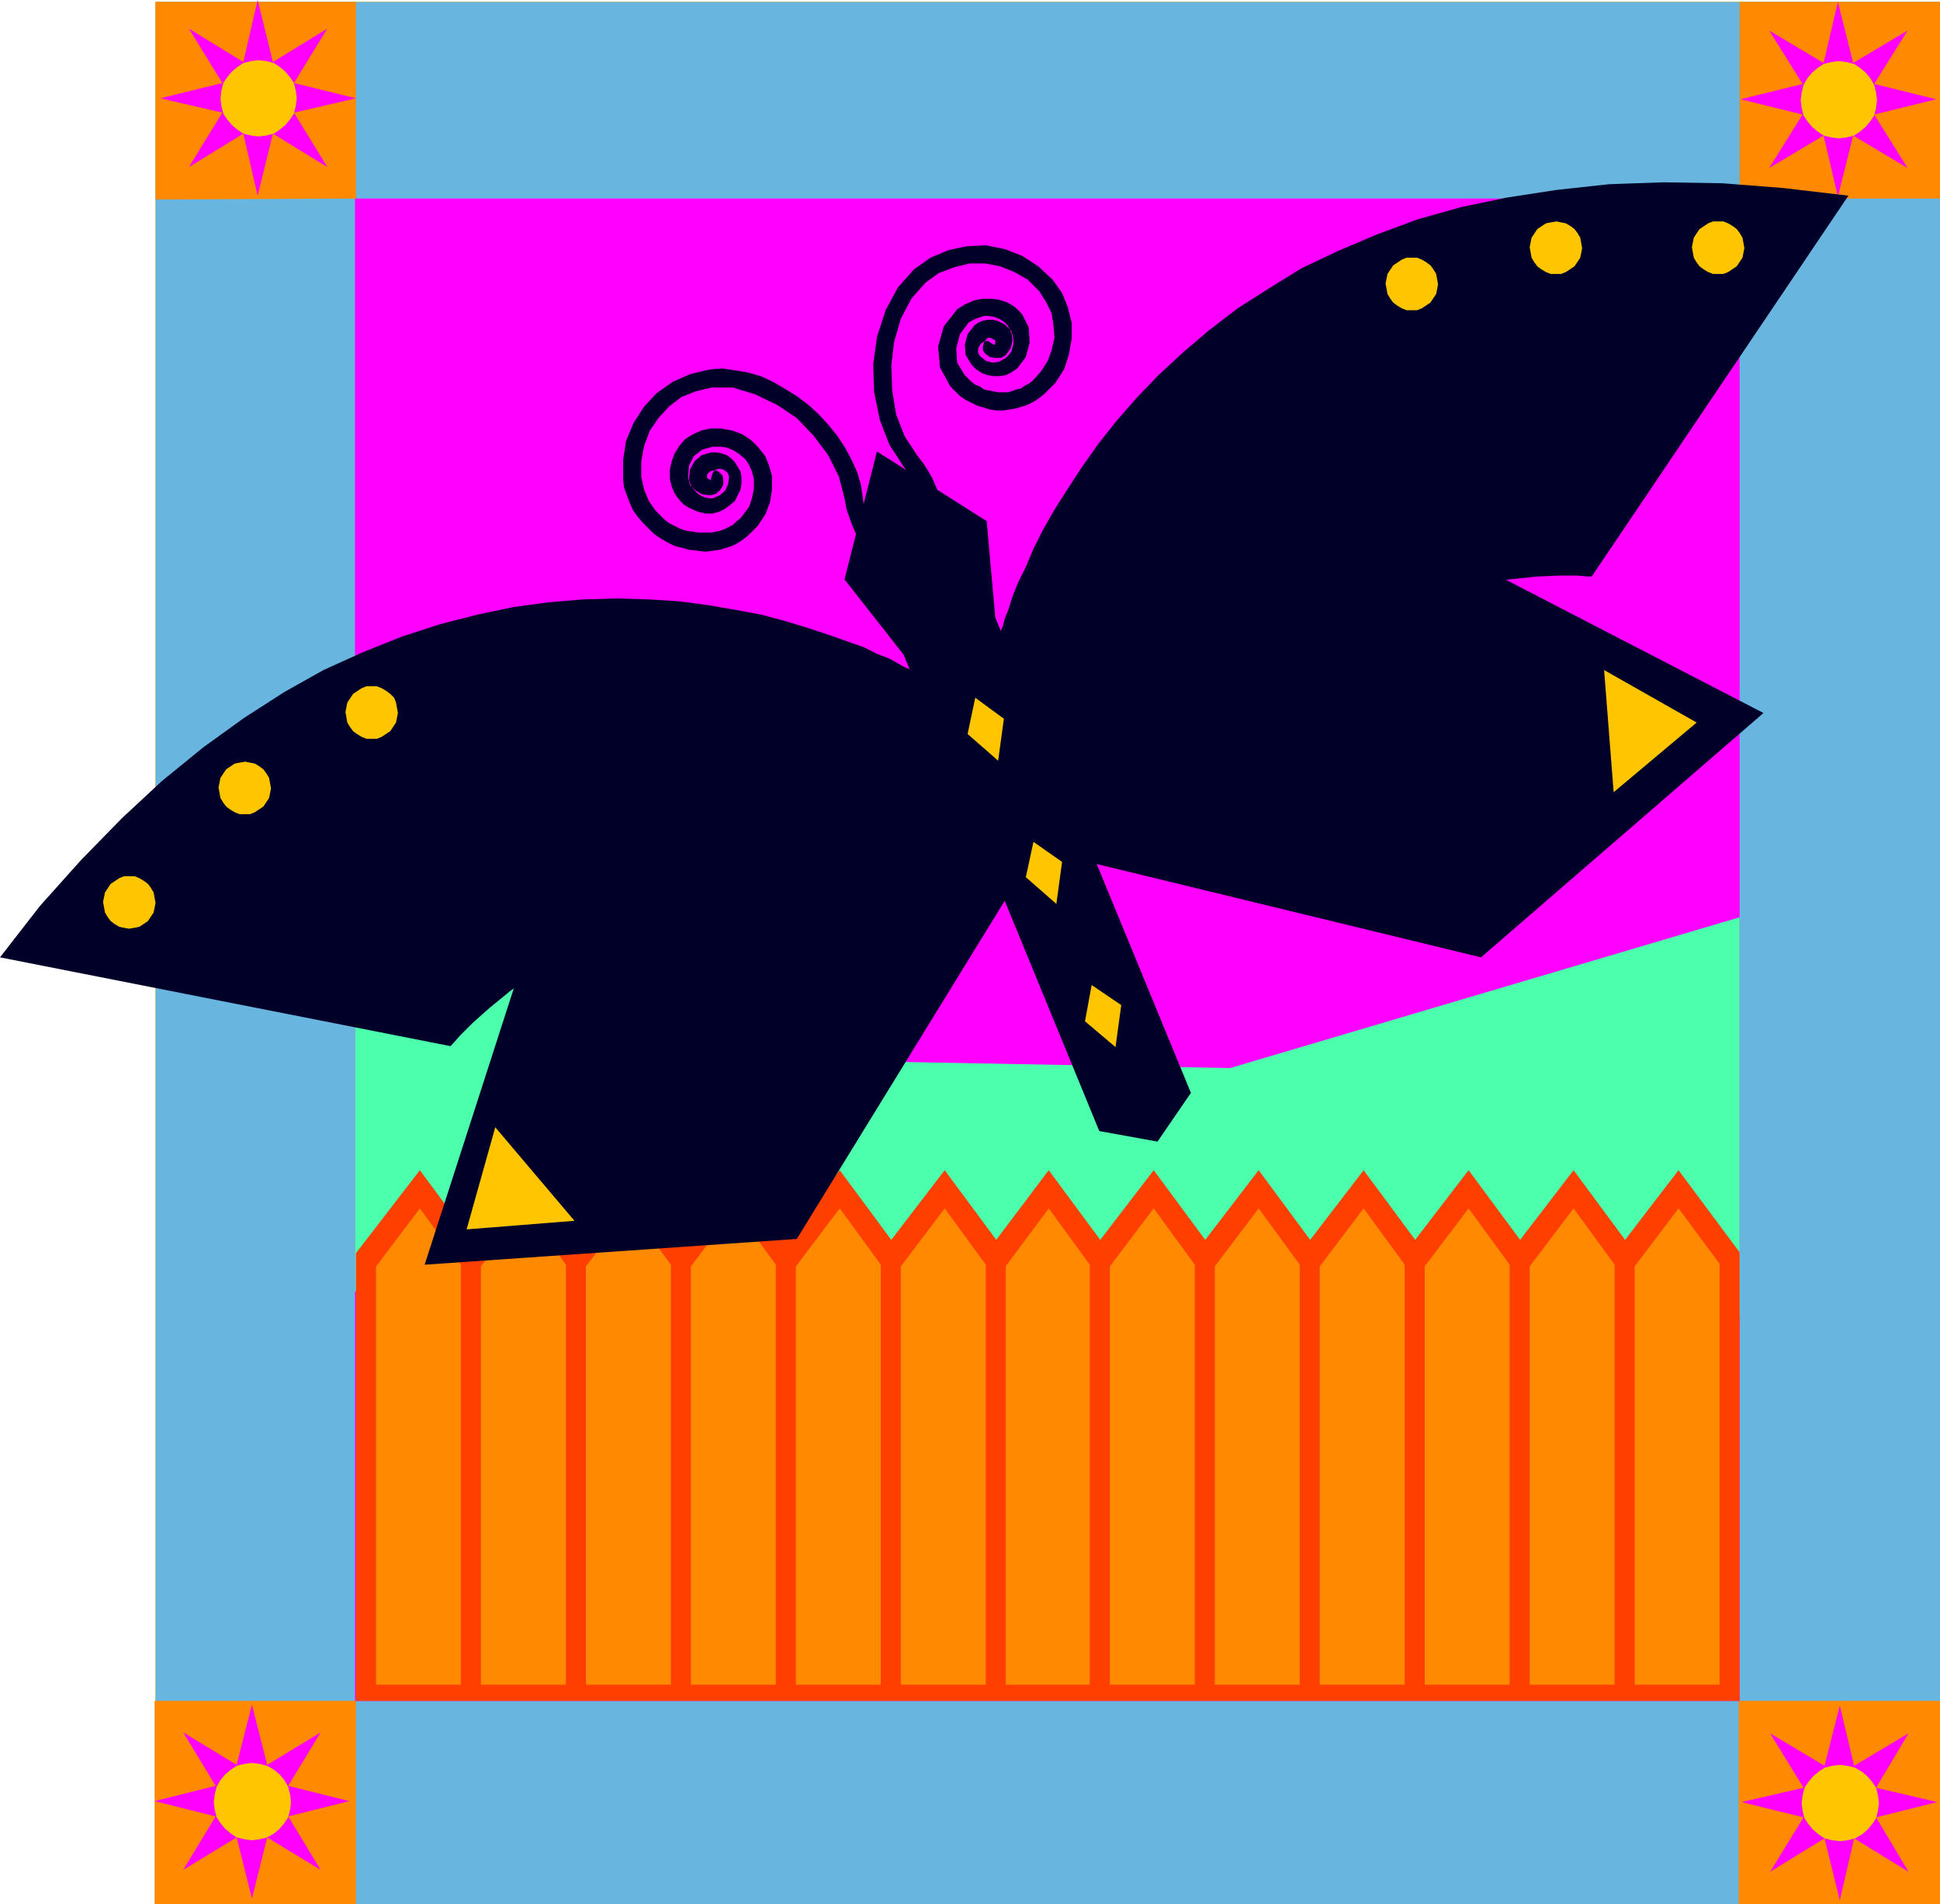
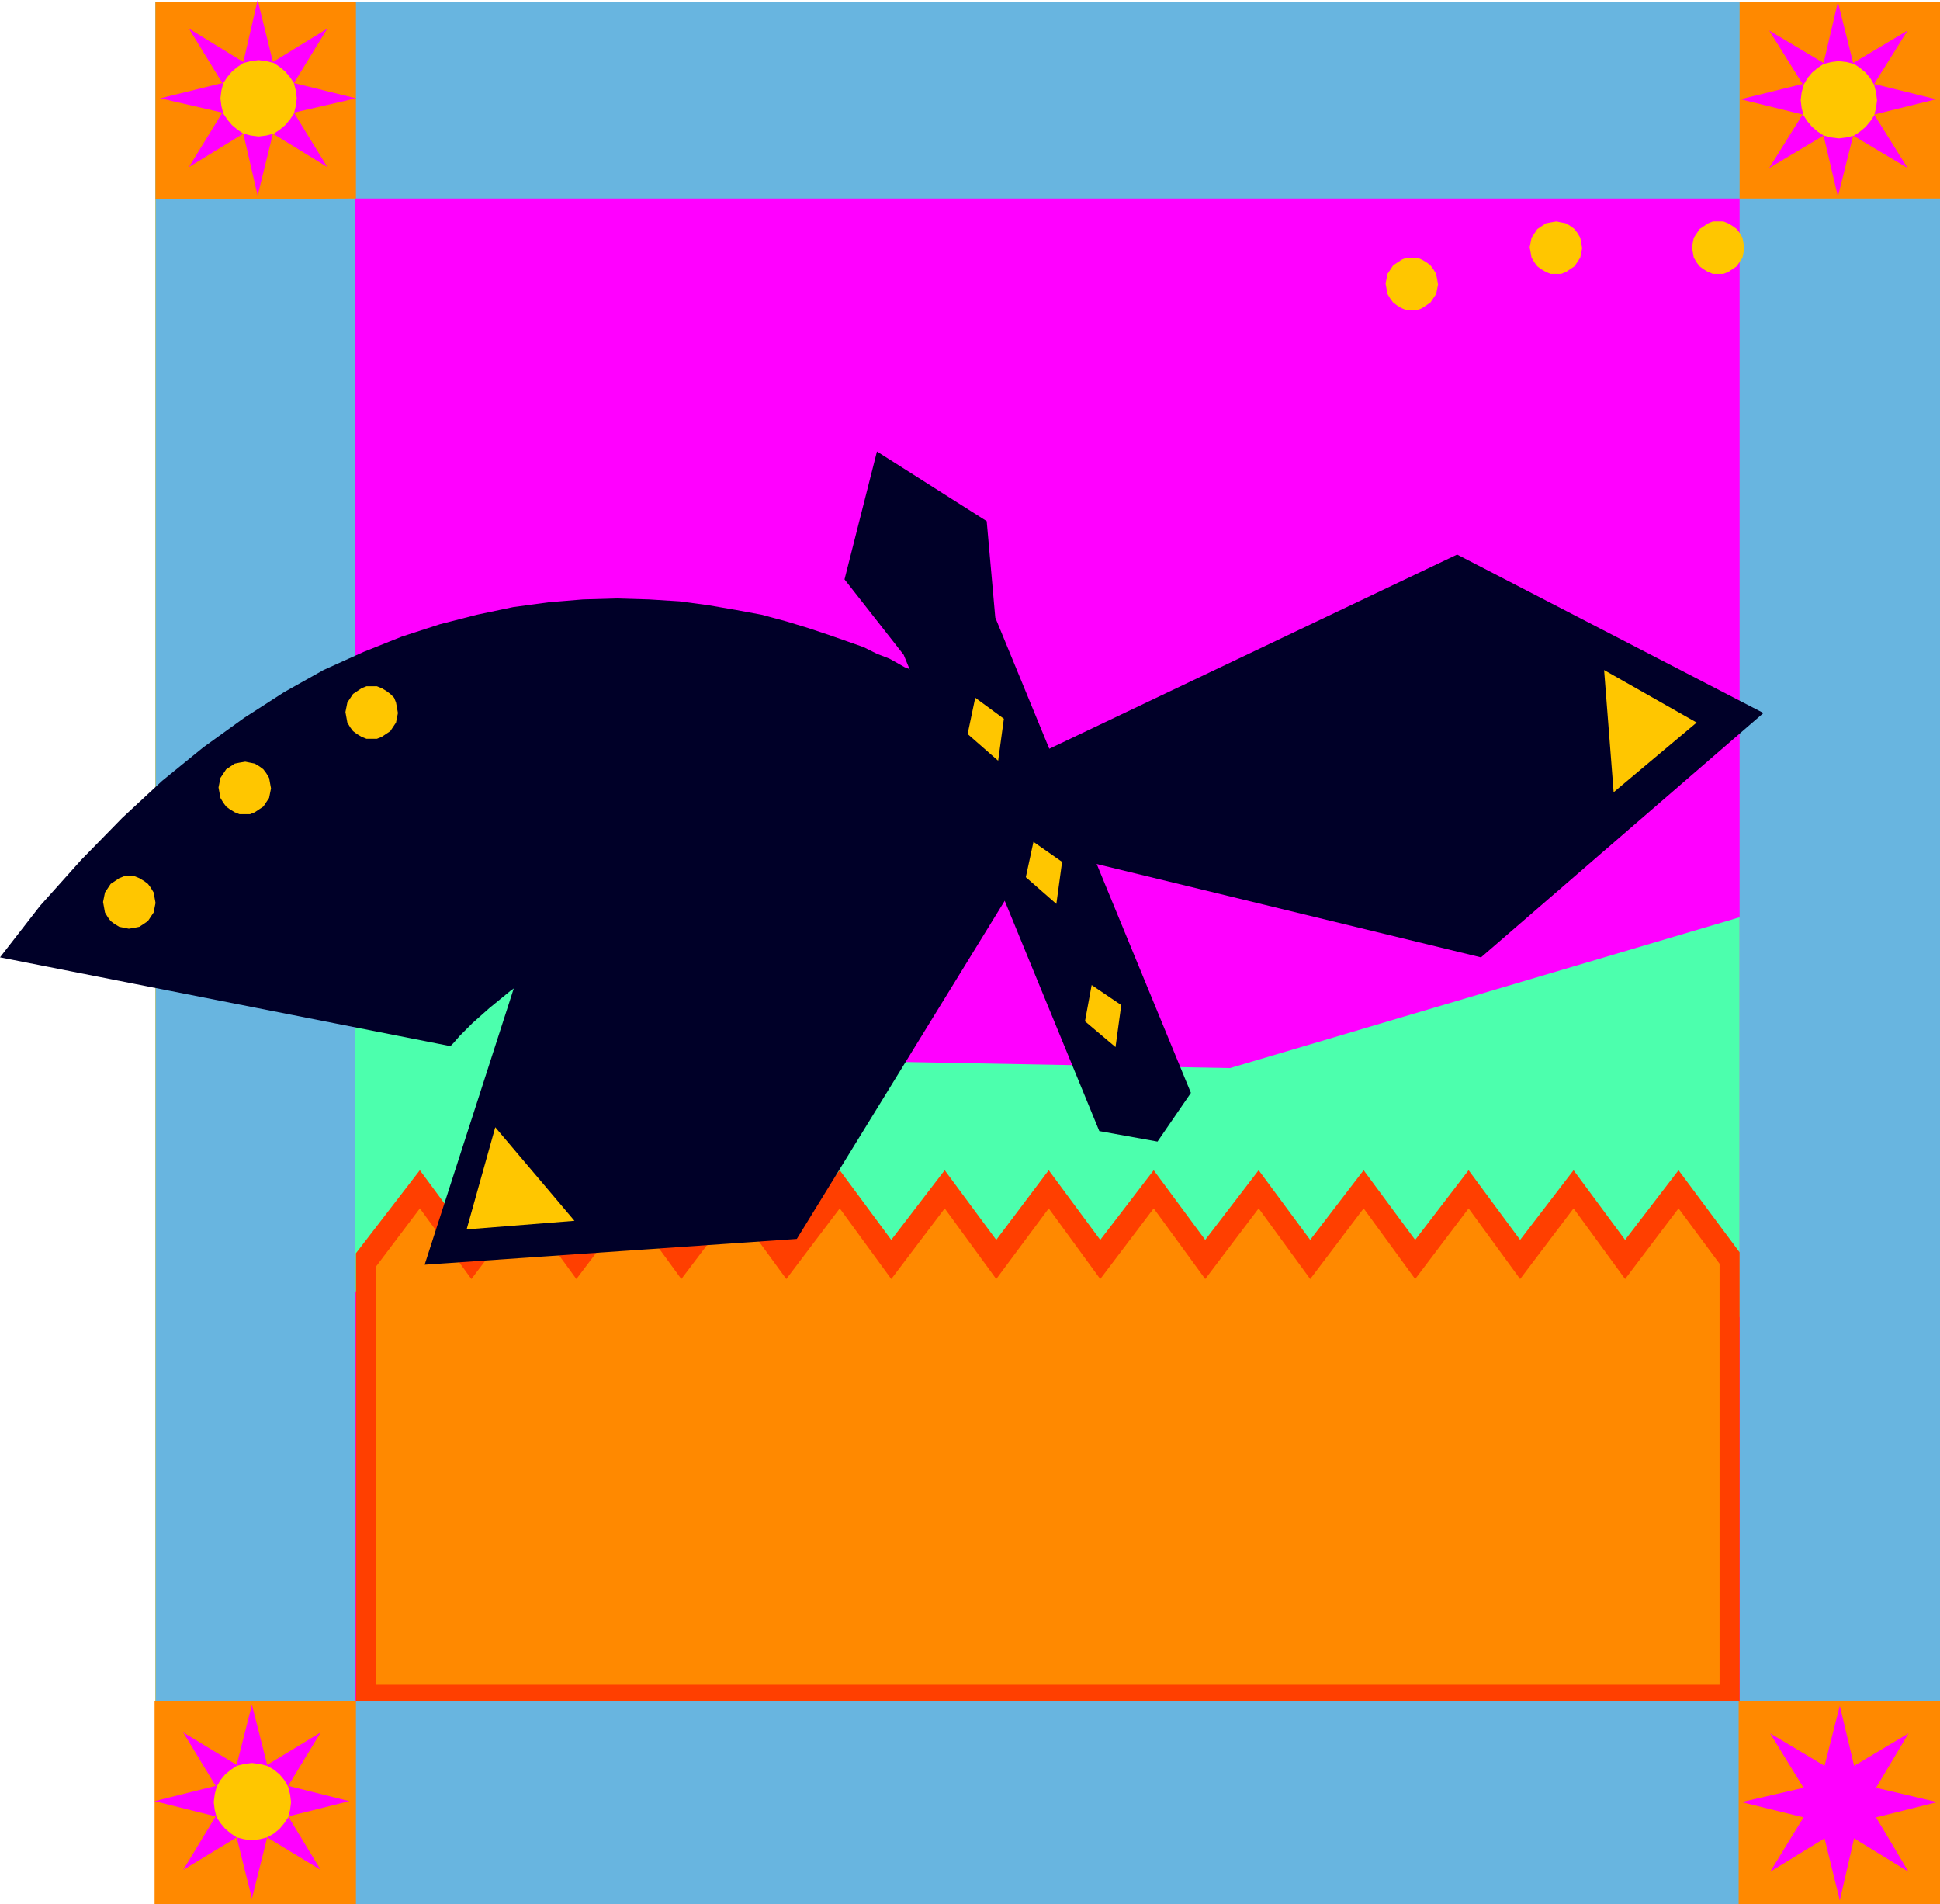
<svg xmlns="http://www.w3.org/2000/svg" width="2.033in" height="191.52" fill-rule="evenodd" stroke-linecap="round" preserveAspectRatio="none" viewBox="0 0 2033 1995">
  <style>.pen1{stroke:none}.brush2{fill:#ffc600}.brush4{fill:#ff8900}.brush5{fill:#f0f}.brush7{fill:#ff3f00}.brush8{fill:#000028}</style>
  <path d="M163 2h1870v1993H163V2z" class="pen1 brush2" />
  <path d="M163 2h1870v1993H163V2z" class="pen1 brush2" />
  <path d="M163 2h1870v1993H163V2z" class="pen1" style="fill:#68b5e0" />
  <path d="M2033 1995v-213h-211v213h211zm0-1787V2h-210v206h210zM373 1995v-213H162v213h211zm0-1787V2H163v207l210-1z" class="pen1 brush4" />
  <path d="M1823 1782V208H372v1574h1451z" class="pen1 brush5" />
  <path d="m1823 961-534 158-430-8-487-135v377l711-5-1-28 431 91 4-40 306 9V961z" class="pen1" style="fill:#4cffad" />
  <path d="m1759 1226-56 73-54-73-56 73-54-73-56 73-54-73-56 73-54-73-56 73-54-73-56 73-54-73-55 73-54-73-56 73-54-73-56 73-54-73-56 73-54-73-56 73-54-73-56 73-54-73-67 87v469h1450v-470l-64-86z" class="pen1 brush7" />
  <path d="M1802 1324v441H394v-438l46-61 54 74 56-74 54 74 56-74 54 74 56-74 54 74 56-74 54 74 56-74 54 74 55-74 54 74 56-74 54 74 56-74 54 74 56-74 54 74 56-74 54 74 56-74 54 74 56-74 43 58z" class="pen1 brush4" />
-   <path d="M504 1774v-459h-21v459h21zm89-458v458h21v-458h-21zm131 458v-459h-21v459h21zm89-458v458h21v-458h-21zm110 0v458h21v-458h-21zm110 0v458h21v-458h-21zm130 458v-459h-21v459h21zm110 0v-459h-21v459h21zm110 0v-459h-21v459h21zm110 0v-459h-21v459h21zm110 0v-459h-21v459h21zm89-458v458h21v-458h-21z" class="pen1 brush7" />
  <path d="m264 1786 16 63 56-34-34 56 64 16-64 16 34 56-56-34-16 64-16-64-56 34 34-56-64-16 64-16-34-56 56 34 16-63z" class="pen1 brush5" />
  <path d="m264 1928-8-1-8-2-6-4-6-5-5-6-4-6-2-8-1-8 1-8 2-8 4-7 5-6 6-5 6-4 8-2 8-1 8 1 8 2 7 4 6 5 5 6 4 7 2 8 1 8-1 8-2 8-4 6-5 6-6 5-7 4-8 2-8 1z" class="pen1 brush2" />
  <path d="m270 0 16 65 57-35-35 57 65 16-65 15 35 57-57-35-16 65-15-65-57 35 35-57-65-15 65-16-35-57 57 35 15-65z" class="pen1 brush5" />
  <path d="m271 143-8-1-8-2-6-4-6-5-5-6-4-6-2-8-1-8 1-8 2-8 4-6 5-6 6-5 6-4 8-2 8-1 8 1 8 2 6 4 6 5 5 6 4 6 2 8 1 8-1 8-2 8-4 6-5 6-6 5-6 4-8 2-8 1z" class="pen1 brush2" />
  <path d="m1928 1787 15 63 57-34-34 57 64 15-64 16 34 57-57-35-15 65-16-65-57 35 35-57-65-16 65-15-35-57 57 34 16-63z" class="pen1 brush5" />
-   <path d="m1928 1929-8-1-8-2-6-4-6-5-5-6-4-6-2-8-1-8 1-8 2-8 4-6 5-6 6-5 6-4 8-2 8-1 8 1 8 2 7 4 6 5 5 6 4 6 2 8 1 8-1 8-2 8-4 6-5 6-6 5-7 4-8 2-8 1z" class="pen1 brush2" />
  <path d="m1926 2 16 64 57-34-35 56 65 16-65 16 35 56-57-34-16 64-15-64-57 34 35-56-65-16 65-16-35-56 57 34 15-64z" class="pen1 brush5" />
  <path d="m1927 145-8-1-8-2-6-4-6-5-5-6-4-6-2-8-1-8 1-8 2-8 4-7 5-6 6-5 6-4 8-2 8-1 8 1 8 2 6 4 6 5 5 6 4 7 2 8 1 8-1 8-2 8-4 6-5 6-6 5-6 4-8 2-8 1z" class="pen1 brush2" />
-   <path d="m1003 531-9-3-6-4-4-7-4-9-3-7-4-7-5-8-7-9-13-20-9-23-4-25-1-26 3-25 7-24 11-21 15-17 14-10 16-6 16-4h16l16 3 15 6 14 8 12 12 7 11 6 12 2 13 1 13-3 13-4 11-7 11-9 10-4 3-4 2-4 3-5 1-5 2-4 1h-10l-5-1-5-1-5-1-4-3-5-2-4-3-3-3-4-4-8-13-1-15 4-15 9-12 5-3 5-2 6-2h5l6 1 5 2 5 3 4 4 4 8 1 8-2 8-5 7-5 3h-6l-6-1-5-4-2-3v-4l1-4 2-3 2-2h3l2 1 2 1 1 1v3l-1 1h-1l-3-2-3-2-4 1-3 2-2 3-1 3v4l2 3 6 5 7 2 7-1 7-4 3-3 3-4 1-4 1-4v-4l-1-5-1-4-3-3-4-4-4-2-4-2-5-1h-5l-5 1-5 2-4 3-7 9-3 11 1 11 6 10 5 5 6 4 6 2 6 1h7l6-1 6-3 6-4 9-12 4-15-1-16-7-14-7-7-8-5-9-3-9-1h-9l-9 2-9 4-8 5-14 18-6 21 2 22 11 20 5 5 5 5 6 4 6 3 6 3 7 2 6 2 7 1h7l7-1 6-1 7-2 6-2 6-3 6-4 5-4 12-12 9-14 5-15 3-17v-17l-4-16-6-15-10-14-15-14-17-11-18-7-20-4-20 1-19 4-19 8-17 12-17 19-13 24-9 28-4 29 1 29 6 29 10 26 15 23 5 7 4 7 4 6 2 7 2 5 3 5 3 6 4 4 4 4 6 4 7 3 8 2h4l4-1 2-3 1-3v-4l-1-3-3-3-3-1zm-91 68 7-15 1-13-3-11-4-11-3-6-3-7-2-8-1-8-2-13-4-13-6-13-7-13-8-12-9-11-10-11-11-10-12-9-13-8-12-7-13-6-14-4-13-2-13-2-13 1-21 5-18 8-17 12-13 14-11 17-8 19-3 20v21l1 8 3 8 3 8 3 7 5 7 5 6 6 6 6 6 7 5 7 4 8 4 8 2 7 2 9 1 8 1 8-1 7-1 7-2 6-2 6-3 6-4 5-4 5-5 5-5 8-12 5-13 2-13v-14l-3-11-4-10-7-9-8-8-9-6-11-4-11-2h-12l-9 2-9 4-8 5-6 7-5 8-3 8-2 9v10l2 8 3 7 5 7 5 5 7 4 7 3 8 2h8l7-2 6-3 5-4 5-4 3-6 3-6 1-6v-7l-1-6-3-5-3-5-4-4-4-3-6-2-5-1h-6l-10 3-7 6-5 9-1 10 1 4 2 4 3 4 3 3 3 2 4 2 5 1h4l7-3 6-5 3-7 1-7-1-4-2-2-3-2-4-1-4 1-3 3-1 3-1 4v1h-1v-1h-2v-1h-1v-4l2-2 1-1 3-1h4l3 2 3 3 1 4v6l-3 5-4 4-6 2-9-1-7-4-6-6-2-8 1-12 5-10 9-7 11-3h8l7 1 7 3 6 4 6 5 4 6 3 7 2 8v10l-2 10-3 9-6 8-3 4-4 3-4 4-4 2-4 2-5 2-5 1-5 1h-13l-6-1-7-1-6-2-6-3-6-3-5-4-9-9-7-10-5-12-3-13v-17l3-16 6-16 9-13 11-12 13-10 15-6 17-4h22l23 7 23 11 21 14 18 19 15 20 11 22 6 23 2 11 3 9 3 8 3 7 4 9 1 7-1 7-4 9-1 3v4l2 3 2 3 4 1h4l3-1 2-3zm137 63v-2l2-4 2-8 4-10 4-13 6-15 8-16 8-19 10-20 12-21 14-22 15-23 17-24 19-24 21-24 23-24 26-24 27-23 30-23 33-21 34-21 38-18 40-17 43-16 46-13 48-10 52-8 55-6 57-2 62 1 64 5 68 8-269 399h-4l-11-1h-18l-24 1-29 3-34 5-37 8-41 11-43 16-44 21-46 27-46 33-45 39-45 47-42 56-40 64-70-272z" class="pen1 brush8" />
  <path d="m1048 809 479-228 321 166-296 256-486-118-18-76z" class="pen1 brush8" />
  <path d="m1811 285-5 2h-11l-5-2-5-3-4-3-3-4-3-5-2-11 2-10 6-9 9-6 5-2h11l5 2 5 3 4 3 3 4 3 5 2 11-2 10-6 9-9 6zm-170 0-5 2h-11l-5-2-5-3-4-3-3-4-3-5-2-11 2-10 6-9 9-6 5-1 6-1 5 1 5 1 5 3 4 3 3 4 3 5 2 11-2 10-6 9-9 6zm-151 38-5 2h-11l-5-2-5-3-4-3-3-4-3-5-2-11 2-10 6-9 9-6 5-2h11l5 2 5 3 4 3 3 4 3 5 2 11-2 10-6 9-9 6z" class="pen1 brush2" />
  <path d="m954 702-1-1-5-2-7-4-9-5-13-5-14-7-17-6-20-7-21-7-23-7-26-7-27-5-29-5-30-4-32-2-34-1-35 1-36 3-37 5-38 8-39 10-40 13-40 16-42 19-41 23-42 27-43 31-43 35-42 39-43 44-43 48-42 54 472 93 3-3 7-8 13-13 18-16 22-18 28-20 32-21 37-20 42-19 46-16 51-13 56-9 60-4 65 2 69 10 73 17-140-243z" class="pen1 brush8" />
  <path d="M1058 805 556 981l-111 344 390-27 262-426-39-67z" class="pen1 brush8" />
  <path d="m146 971 9-6 6-9 2-10-2-11-3-5-3-4-4-3-5-3-5-2h-11l-5 2-9 6-6 9-2 10 2 11 3 5 3 4 4 3 5 3 5 1 5 1 6-1 5-1zm121-120 9-6 6-9 2-10-2-11-3-5-3-4-4-3-5-3-5-1-5-1-6 1-5 1-9 6-6 9-2 10 2 11 3 5 3 4 4 3 5 3 5 2h11l5-2zm133-79 9-6 6-9 2-10-2-11-2-5-4-4-4-3-5-3-5-2h-11l-5 2-9 6-6 9-2 10 2 11 3 5 3 4 4 3 5 3 5 2h11l5-2z" class="pen1 brush2" />
  <path d="m919 473-34 134 62 79 205 499 61 11 35-51-205-498-9-101-115-73z" class="pen1 brush8" />
  <path d="m1022 731-8 38 32 28 6-44-30-22zm61 151-8 37 32 28 6-44-30-21zm61 150-7 38 32 27 6-44-31-21zm537-330 10 128 87-73-97-55zM519 1181l83 98-113 9 30-107z" class="pen1 brush2" />
</svg>